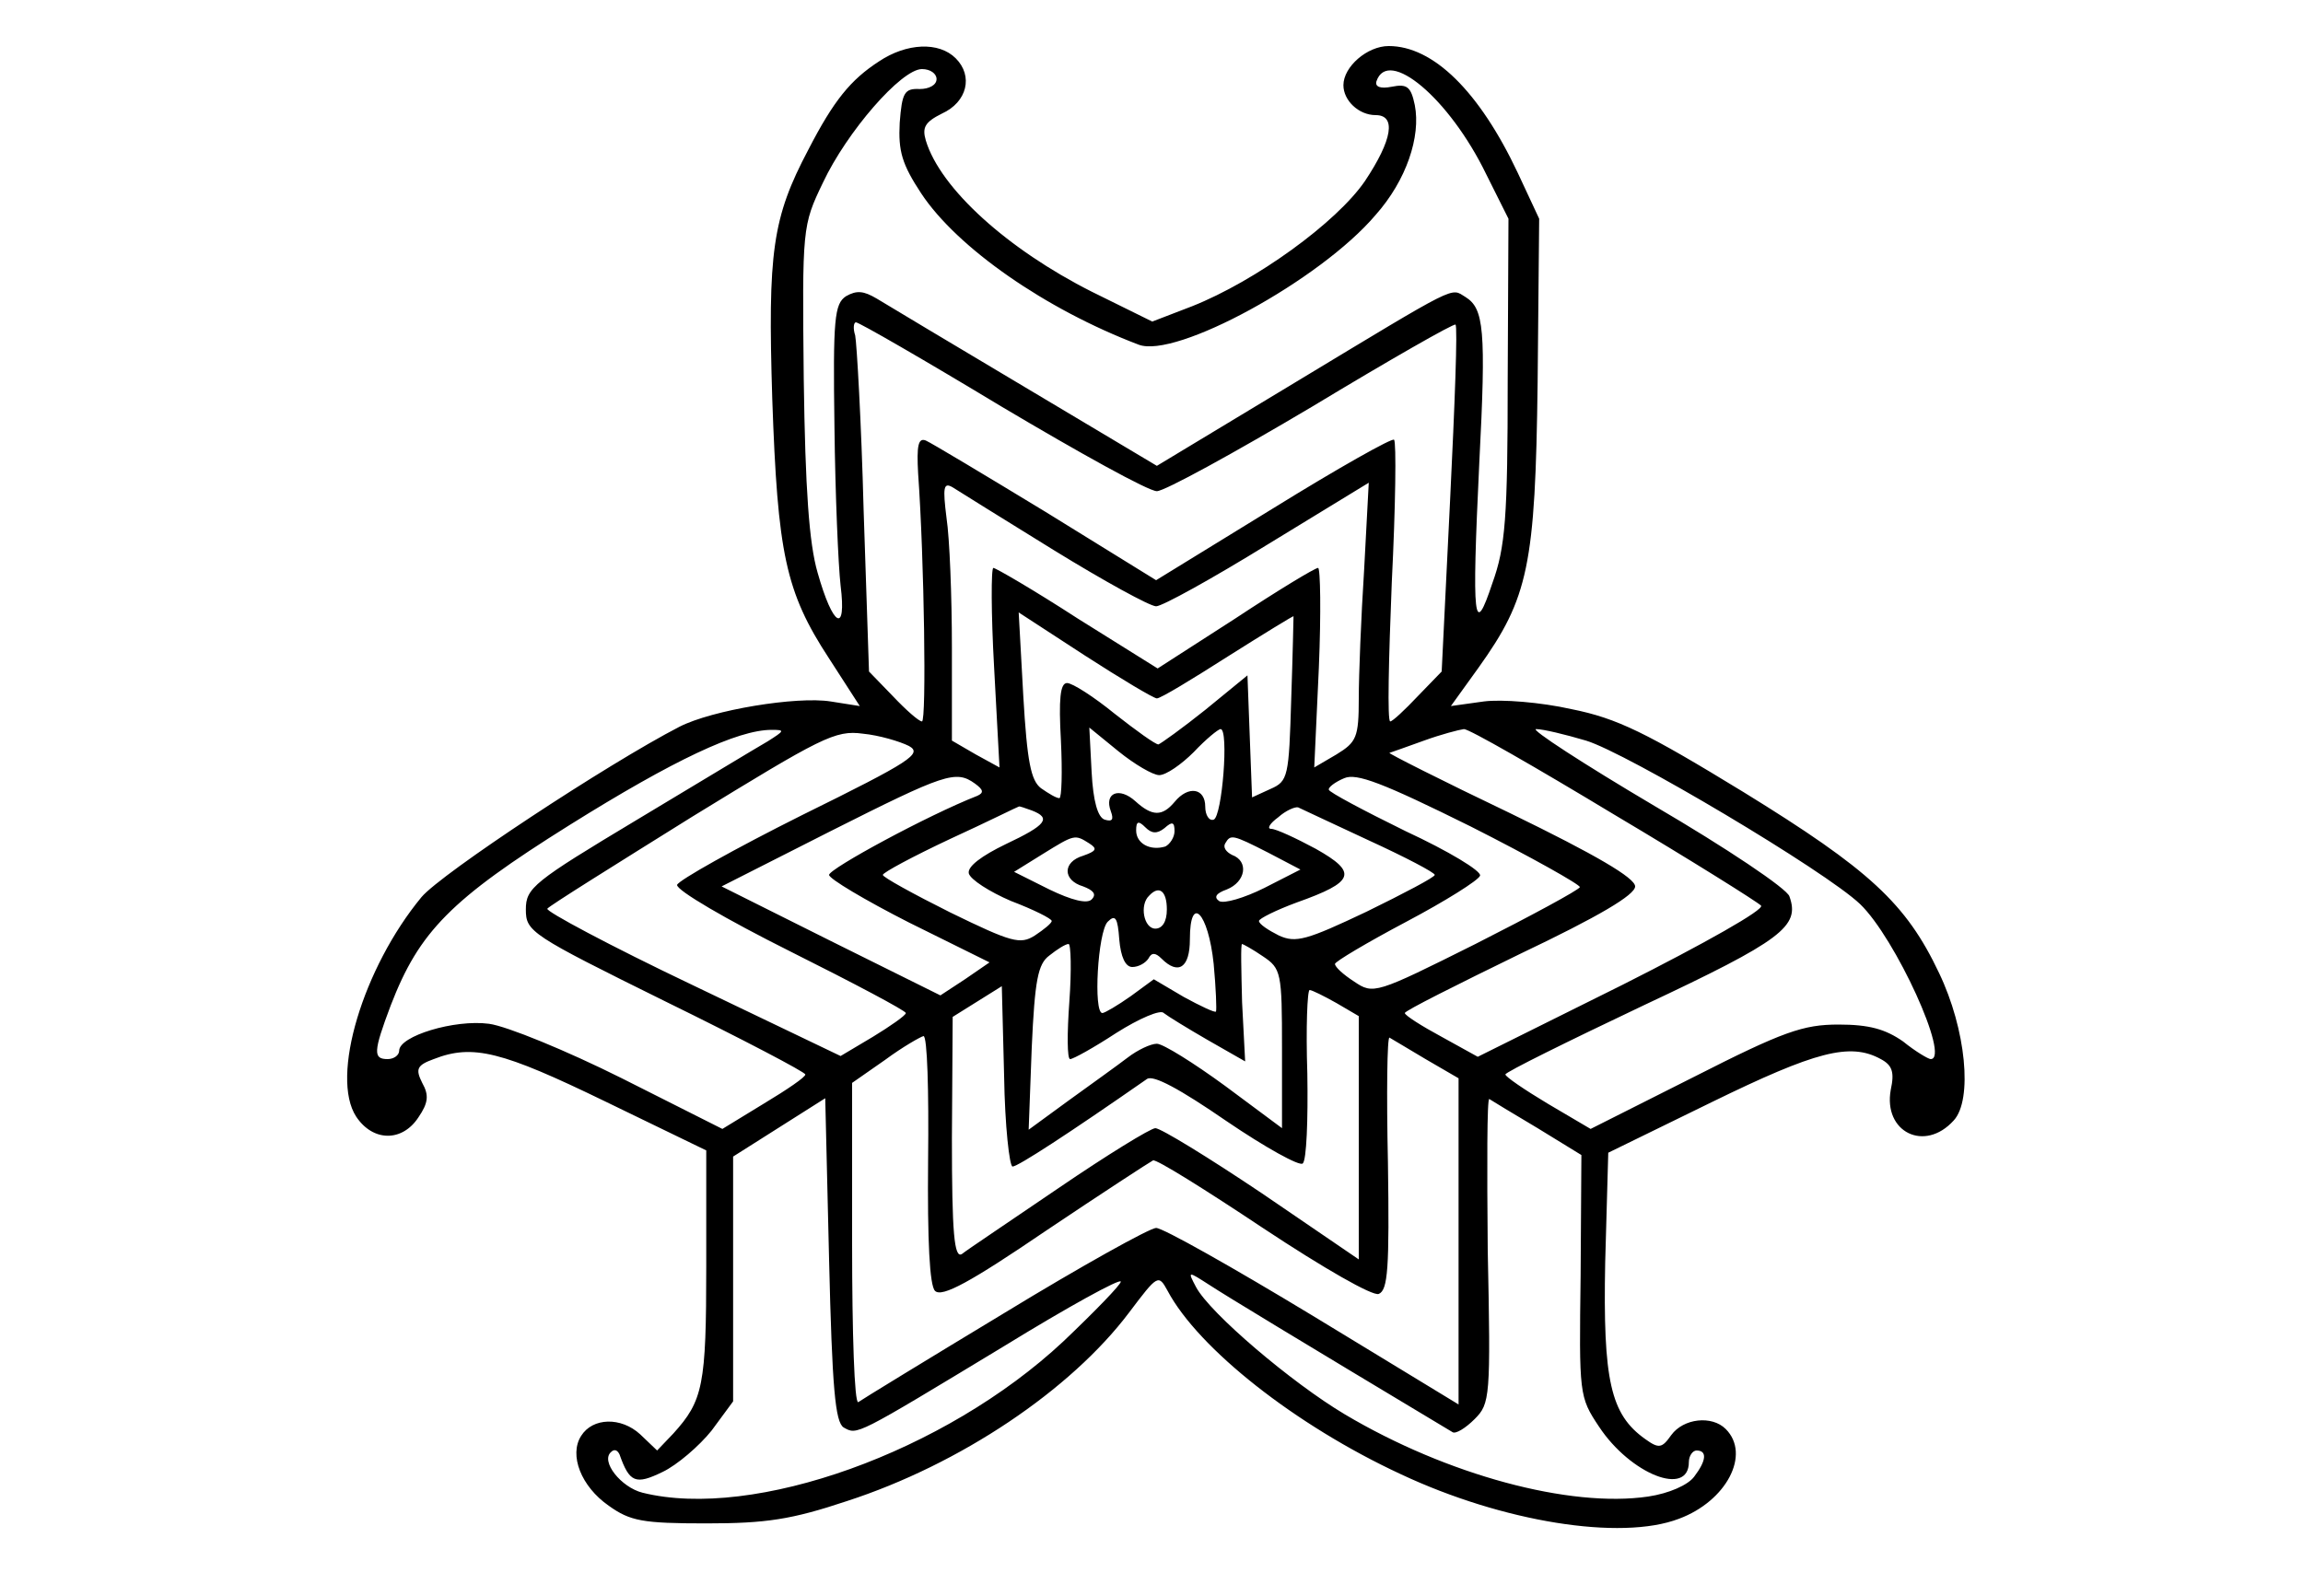
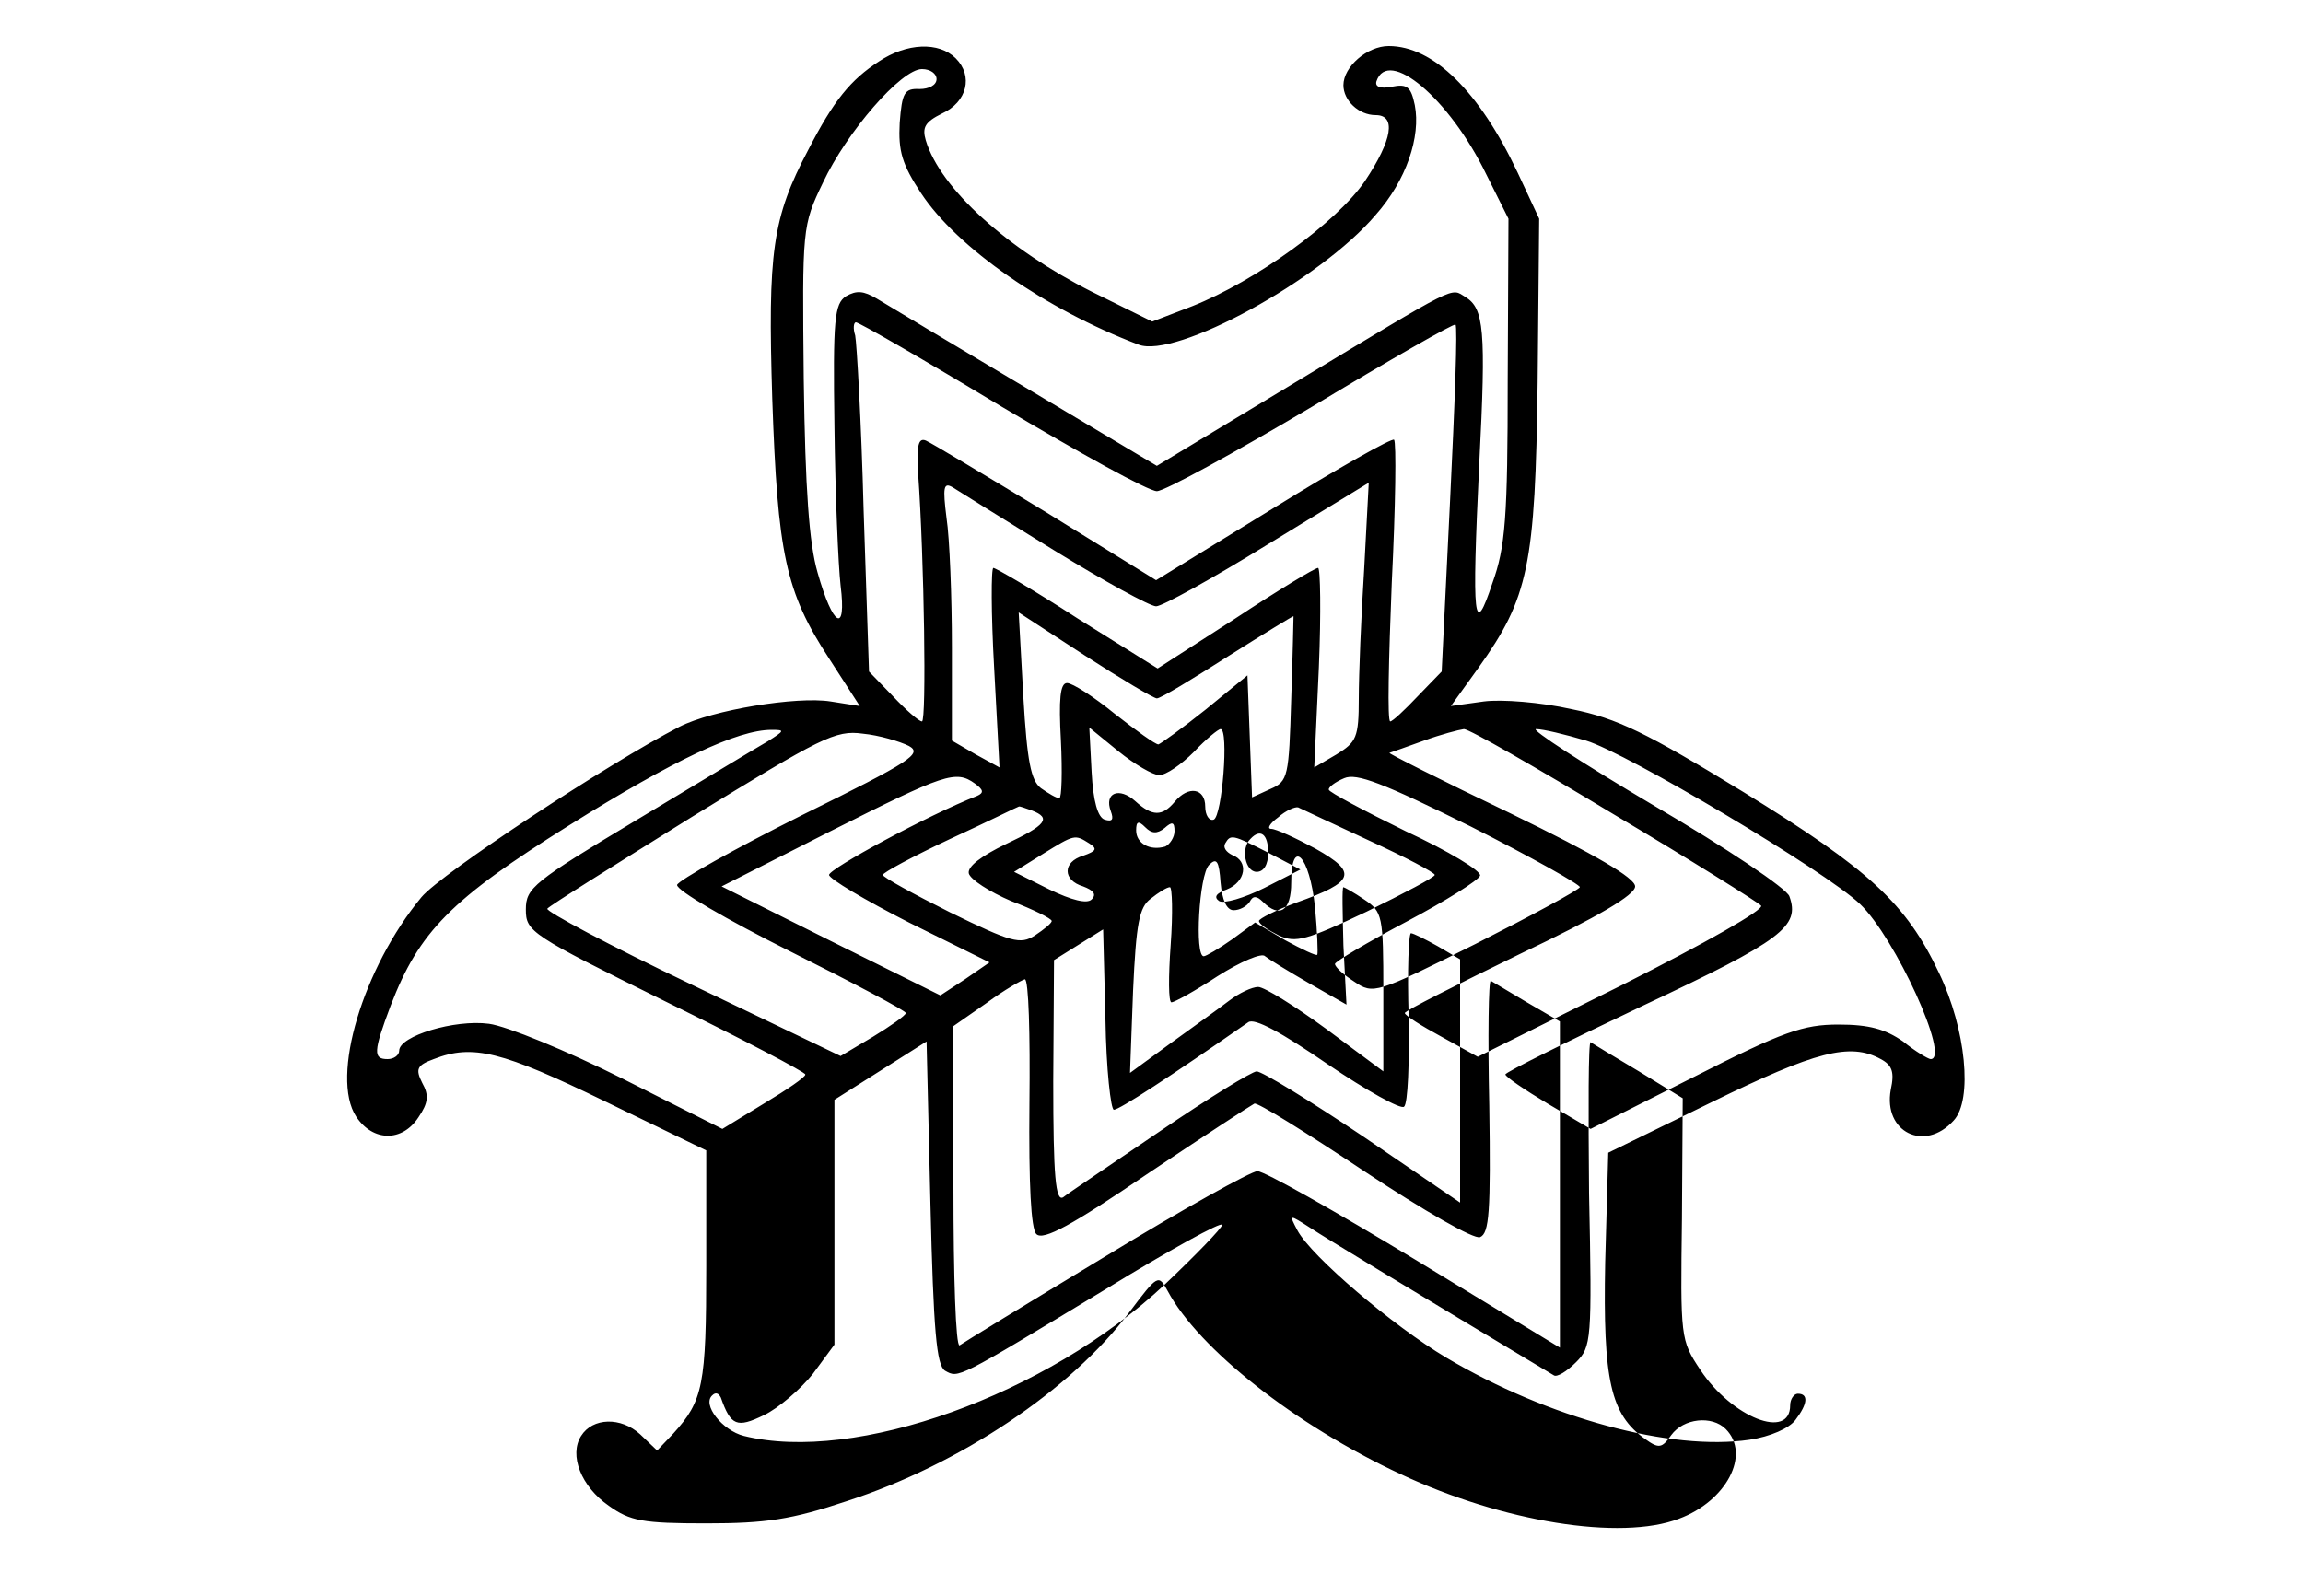
<svg xmlns="http://www.w3.org/2000/svg" version="1.0" width="300pt" height="208pt" viewBox="0 0 300 208" preserveAspectRatio="xMidYMid meet">
  <g transform="translate(0,208) scale(0.1,-0.1)" fill="#000000" stroke="none">
-     <path d="M1145 2000 c-37 -24 -59 -51 -92 -115 -47 -89 -53 -133 -47 -325 7 -201 17 -251 74 -338 l40 -62 -38 6 c-44 7 -154 -11 -197 -33 -93 -48 -310 -191 -336 -222 -76 -92 -119 -234 -85 -286 22 -33 60 -33 81 -1 13 19 14 29 5 45 -9 18 -7 23 15 31 51 20 89 10 223 -55 l132 -64 0 -151 c0 -155 -4 -175 -43 -218 l-21 -22 -22 21 c-25 23 -62 22 -77 -2 -16 -25 0 -66 36 -91 28 -20 44 -23 127 -23 78 0 111 5 183 29 148 48 292 145 368 246 37 49 38 50 50 28 40 -75 166 -175 304 -239 132 -62 286 -87 362 -58 62 23 94 84 61 117 -18 18 -55 14 -71 -8 -12 -17 -16 -18 -34 -5 -45 32 -55 76 -52 230 l4 143 135 66 c135 66 180 78 220 56 15 -8 18 -17 13 -40 -10 -55 44 -82 82 -40 25 27 16 119 -19 192 -43 91 -91 135 -255 236 -126 77 -164 96 -224 108 -40 9 -91 13 -114 10 l-43 -6 36 50 c65 91 74 133 77 372 l2 213 -28 60 c-50 106 -110 165 -168 165 -28 0 -59 -27 -59 -51 0 -20 20 -39 42 -39 27 0 22 -32 -14 -86 -37 -54 -142 -130 -225 -163 l-52 -20 -79 39 c-109 55 -197 134 -216 197 -5 17 -1 24 21 35 33 15 41 49 18 72 -22 22 -64 20 -100 -4z m75 -23 c0 -8 -10 -13 -22 -13 -20 1 -23 -5 -26 -44 -2 -37 3 -54 28 -92 47 -71 162 -151 283 -197 48 -19 237 84 309 169 40 45 59 102 51 143 -5 24 -10 28 -30 24 -15 -3 -22 0 -20 7 15 45 95 -22 143 -121 l29 -58 -1 -210 c0 -180 -3 -218 -20 -265 -24 -72 -27 -52 -17 157 9 174 6 201 -18 216 -20 12 -6 19 -223 -112 l-179 -108 -171 102 c-94 56 -181 108 -194 116 -17 10 -26 11 -40 3 -15 -10 -17 -29 -15 -170 1 -88 5 -181 8 -207 8 -64 -10 -54 -30 17 -11 38 -16 108 -18 252 -2 197 -2 200 25 256 31 66 102 148 129 148 11 0 19 -6 19 -13z m85 -427 c101 -60 191 -110 202 -110 10 0 101 50 202 110 101 61 185 109 187 107 3 -2 -1 -105 -7 -228 l-11 -224 -31 -32 c-17 -18 -33 -33 -36 -33 -4 0 -2 81 2 181 5 100 6 183 3 186 -2 3 -73 -37 -157 -89 l-153 -94 -144 89 c-79 48 -149 90 -156 93 -10 4 -12 -7 -10 -43 8 -112 11 -323 5 -323 -4 0 -21 15 -38 33 l-31 32 -7 210 c-3 116 -9 218 -11 228 -3 9 -2 17 1 17 4 0 89 -49 190 -110z m68 -187 c65 -40 125 -73 133 -73 8 0 73 36 146 81 l131 80 -6 -113 c-4 -62 -7 -138 -7 -168 0 -51 -3 -57 -29 -73 l-29 -17 6 130 c3 72 2 130 -1 130 -4 0 -52 -29 -108 -66 l-101 -65 -104 65 c-57 37 -107 66 -110 66 -3 0 -3 -59 1 -130 l7 -130 -31 17 -31 18 0 121 c0 67 -3 143 -7 169 -5 40 -4 47 8 40 8 -5 67 -42 132 -82z m134 -193 c5 0 46 25 93 55 46 29 85 53 85 52 0 -1 -1 -50 -3 -108 -3 -101 -4 -107 -27 -117 l-24 -11 -3 79 -3 80 -55 -45 c-30 -24 -58 -44 -61 -45 -4 0 -29 18 -57 40 -27 22 -55 40 -62 40 -9 0 -11 -21 -8 -75 2 -41 1 -75 -2 -75 -4 0 -14 6 -24 13 -13 10 -18 34 -23 120 l-6 109 86 -56 c48 -31 90 -56 94 -56z m-507 -56 c-14 -8 -90 -54 -170 -102 -135 -81 -145 -89 -145 -117 0 -29 6 -33 182 -120 100 -49 182 -92 182 -95 1 -3 -24 -20 -54 -38 l-54 -33 -131 66 c-72 36 -150 68 -173 71 -45 6 -117 -16 -117 -35 0 -6 -7 -11 -15 -11 -19 0 -19 9 4 70 37 96 78 138 233 235 136 85 219 124 263 124 18 0 17 -1 -5 -15z m184 -6 c18 -10 3 -20 -139 -90 -88 -44 -161 -85 -163 -91 -1 -7 64 -45 148 -87 82 -41 150 -77 150 -80 0 -3 -20 -17 -43 -31 l-42 -25 -194 93 c-107 51 -191 96 -188 99 3 4 88 57 189 120 168 103 186 113 222 108 21 -2 48 -10 60 -16z m326 -38 c9 0 29 14 45 30 16 17 32 30 35 30 11 0 2 -114 -9 -118 -6 -2 -11 6 -11 17 0 24 -22 28 -40 6 -16 -19 -29 -19 -51 1 -21 19 -41 11 -32 -13 4 -11 2 -14 -8 -11 -9 3 -15 24 -17 62 l-3 58 38 -31 c21 -17 45 -31 53 -31z m592 -51 c101 -60 187 -114 192 -119 5 -5 -73 -49 -180 -103 l-189 -94 -47 26 c-26 14 -48 28 -48 31 0 3 68 37 150 77 103 49 150 77 150 88 0 11 -51 41 -162 95 -90 43 -161 79 -158 79 3 1 23 8 45 16 22 8 45 14 52 15 7 0 94 -50 195 -111z m-36 96 c53 -16 312 -170 357 -213 46 -44 118 -202 92 -202 -3 0 -20 10 -36 23 -23 16 -44 22 -84 22 -46 0 -72 -9 -188 -68 l-135 -68 -56 33 c-30 18 -55 35 -55 38 0 3 81 43 180 90 181 85 204 103 190 142 -3 10 -82 63 -176 118 -93 55 -162 100 -154 100 9 0 38 -7 65 -15z m-8 -191 c-2 -4 -63 -37 -136 -74 -130 -65 -133 -66 -158 -49 -14 9 -25 19 -25 23 0 3 42 28 93 55 51 27 94 54 96 60 2 6 -41 32 -97 58 -55 27 -100 51 -100 54 -1 3 8 10 20 15 16 7 50 -6 165 -63 79 -40 143 -76 142 -79z m-788 135 c11 -8 12 -12 3 -16 -64 -25 -193 -95 -193 -103 0 -5 47 -33 104 -62 l105 -52 -32 -22 -32 -21 -143 71 -142 71 142 72 c149 75 163 80 188 62z m74 -35 c26 -10 19 -19 -34 -44 -31 -15 -50 -29 -48 -38 2 -8 27 -24 55 -36 29 -11 53 -23 53 -26 0 -3 -10 -11 -22 -19 -19 -12 -30 -9 -110 30 -48 24 -88 46 -88 49 0 3 39 24 88 47 48 22 88 42 89 42 1 1 8 -2 17 -5z m439 -39 c48 -22 86 -42 86 -45 0 -3 -40 -24 -89 -48 -78 -37 -92 -41 -114 -31 -14 7 -26 15 -26 19 0 3 22 14 49 24 76 27 80 39 25 70 -26 14 -52 26 -58 26 -6 0 -2 7 9 15 10 9 22 14 26 13 4 -2 45 -21 92 -43z m-266 16 c10 9 13 8 13 -4 0 -8 -6 -17 -12 -20 -20 -6 -38 4 -38 21 0 12 3 13 12 4 8 -8 15 -9 25 -1z m-98 -20 c11 -7 9 -10 -8 -16 -27 -8 -27 -32 0 -40 13 -5 18 -10 11 -17 -6 -6 -26 -1 -55 13 l-46 23 37 23 c42 26 42 26 61 14z m233 -12 l42 -22 -47 -24 c-26 -13 -53 -21 -59 -17 -7 5 -4 10 10 15 25 10 29 37 7 45 -8 4 -12 10 -9 15 7 12 9 12 56 -12z m-132 -74 c0 -16 -6 -25 -15 -25 -15 0 -21 31 -8 43 13 14 23 6 23 -18z m-45 -75 c8 0 17 5 21 11 4 8 9 8 17 0 22 -22 37 -12 37 25 0 60 24 35 31 -32 3 -32 4 -60 3 -62 -1 -2 -20 7 -42 19 l-39 23 -30 -22 c-17 -12 -34 -22 -37 -22 -12 0 -6 106 7 119 10 10 13 5 15 -23 2 -23 8 -36 17 -36z m-82 -45 c-3 -41 -3 -75 1 -75 4 0 31 15 60 34 30 19 58 31 62 26 5 -4 31 -20 57 -35 l49 -28 -4 77 c-1 42 -2 76 0 76 1 0 14 -7 27 -16 24 -16 25 -21 25 -120 l0 -104 -74 55 c-41 30 -81 55 -89 55 -8 0 -25 -8 -38 -18 -13 -10 -48 -35 -77 -56 l-52 -38 4 107 c4 88 8 109 23 120 10 8 21 15 25 15 3 0 4 -34 1 -75z m-74 -215 c7 0 73 43 175 114 8 6 43 -13 104 -55 50 -34 95 -59 99 -55 5 4 7 57 6 117 -2 60 0 109 3 109 3 0 19 -8 35 -17 l29 -17 0 -159 0 -158 -126 86 c-70 47 -132 85 -139 85 -6 0 -63 -35 -126 -78 -63 -43 -120 -81 -126 -86 -10 -6 -13 27 -13 151 l1 158 32 20 32 20 3 -117 c1 -65 7 -118 11 -118z m-110 9 c-1 -107 2 -164 9 -171 9 -9 47 12 144 78 73 49 136 90 140 92 4 2 68 -38 143 -88 80 -53 143 -89 151 -86 12 5 14 33 12 171 -2 91 -1 164 2 163 3 -2 24 -14 47 -28 l43 -25 0 -212 0 -213 -189 115 c-104 63 -196 115 -205 115 -8 0 -98 -50 -198 -111 -101 -61 -186 -113 -190 -116 -5 -2 -8 90 -8 206 l0 210 43 30 c23 17 46 30 50 31 5 0 7 -72 6 -161z m-110 -349 c18 -10 14 -12 209 106 83 51 152 89 152 84 0 -4 -34 -39 -75 -78 -154 -144 -403 -233 -548 -197 -28 7 -55 41 -41 53 4 4 8 3 11 -3 13 -37 21 -40 56 -23 19 9 48 34 64 54 l28 38 0 159 0 160 60 38 60 38 5 -210 c4 -168 8 -212 19 -219z m904 390 l57 -35 -1 -157 c-2 -155 -2 -158 24 -197 41 -62 117 -92 117 -46 0 8 5 15 10 15 14 0 13 -13 -3 -34 -8 -11 -33 -22 -60 -26 -102 -15 -262 28 -395 107 -69 41 -176 132 -194 166 -11 21 -11 21 17 3 23 -15 112 -69 317 -192 4 -3 17 5 29 17 20 20 21 28 17 220 -1 109 -1 198 2 197 3 -2 31 -19 63 -38z" />
+     <path d="M1145 2000 c-37 -24 -59 -51 -92 -115 -47 -89 -53 -133 -47 -325 7 -201 17 -251 74 -338 l40 -62 -38 6 c-44 7 -154 -11 -197 -33 -93 -48 -310 -191 -336 -222 -76 -92 -119 -234 -85 -286 22 -33 60 -33 81 -1 13 19 14 29 5 45 -9 18 -7 23 15 31 51 20 89 10 223 -55 l132 -64 0 -151 c0 -155 -4 -175 -43 -218 l-21 -22 -22 21 c-25 23 -62 22 -77 -2 -16 -25 0 -66 36 -91 28 -20 44 -23 127 -23 78 0 111 5 183 29 148 48 292 145 368 246 37 49 38 50 50 28 40 -75 166 -175 304 -239 132 -62 286 -87 362 -58 62 23 94 84 61 117 -18 18 -55 14 -71 -8 -12 -17 -16 -18 -34 -5 -45 32 -55 76 -52 230 l4 143 135 66 c135 66 180 78 220 56 15 -8 18 -17 13 -40 -10 -55 44 -82 82 -40 25 27 16 119 -19 192 -43 91 -91 135 -255 236 -126 77 -164 96 -224 108 -40 9 -91 13 -114 10 l-43 -6 36 50 c65 91 74 133 77 372 l2 213 -28 60 c-50 106 -110 165 -168 165 -28 0 -59 -27 -59 -51 0 -20 20 -39 42 -39 27 0 22 -32 -14 -86 -37 -54 -142 -130 -225 -163 l-52 -20 -79 39 c-109 55 -197 134 -216 197 -5 17 -1 24 21 35 33 15 41 49 18 72 -22 22 -64 20 -100 -4z m75 -23 c0 -8 -10 -13 -22 -13 -20 1 -23 -5 -26 -44 -2 -37 3 -54 28 -92 47 -71 162 -151 283 -197 48 -19 237 84 309 169 40 45 59 102 51 143 -5 24 -10 28 -30 24 -15 -3 -22 0 -20 7 15 45 95 -22 143 -121 l29 -58 -1 -210 c0 -180 -3 -218 -20 -265 -24 -72 -27 -52 -17 157 9 174 6 201 -18 216 -20 12 -6 19 -223 -112 l-179 -108 -171 102 c-94 56 -181 108 -194 116 -17 10 -26 11 -40 3 -15 -10 -17 -29 -15 -170 1 -88 5 -181 8 -207 8 -64 -10 -54 -30 17 -11 38 -16 108 -18 252 -2 197 -2 200 25 256 31 66 102 148 129 148 11 0 19 -6 19 -13z m85 -427 c101 -60 191 -110 202 -110 10 0 101 50 202 110 101 61 185 109 187 107 3 -2 -1 -105 -7 -228 l-11 -224 -31 -32 c-17 -18 -33 -33 -36 -33 -4 0 -2 81 2 181 5 100 6 183 3 186 -2 3 -73 -37 -157 -89 l-153 -94 -144 89 c-79 48 -149 90 -156 93 -10 4 -12 -7 -10 -43 8 -112 11 -323 5 -323 -4 0 -21 15 -38 33 l-31 32 -7 210 c-3 116 -9 218 -11 228 -3 9 -2 17 1 17 4 0 89 -49 190 -110z m68 -187 c65 -40 125 -73 133 -73 8 0 73 36 146 81 l131 80 -6 -113 c-4 -62 -7 -138 -7 -168 0 -51 -3 -57 -29 -73 l-29 -17 6 130 c3 72 2 130 -1 130 -4 0 -52 -29 -108 -66 l-101 -65 -104 65 c-57 37 -107 66 -110 66 -3 0 -3 -59 1 -130 l7 -130 -31 17 -31 18 0 121 c0 67 -3 143 -7 169 -5 40 -4 47 8 40 8 -5 67 -42 132 -82z m134 -193 c5 0 46 25 93 55 46 29 85 53 85 52 0 -1 -1 -50 -3 -108 -3 -101 -4 -107 -27 -117 l-24 -11 -3 79 -3 80 -55 -45 c-30 -24 -58 -44 -61 -45 -4 0 -29 18 -57 40 -27 22 -55 40 -62 40 -9 0 -11 -21 -8 -75 2 -41 1 -75 -2 -75 -4 0 -14 6 -24 13 -13 10 -18 34 -23 120 l-6 109 86 -56 c48 -31 90 -56 94 -56z m-507 -56 c-14 -8 -90 -54 -170 -102 -135 -81 -145 -89 -145 -117 0 -29 6 -33 182 -120 100 -49 182 -92 182 -95 1 -3 -24 -20 -54 -38 l-54 -33 -131 66 c-72 36 -150 68 -173 71 -45 6 -117 -16 -117 -35 0 -6 -7 -11 -15 -11 -19 0 -19 9 4 70 37 96 78 138 233 235 136 85 219 124 263 124 18 0 17 -1 -5 -15z m184 -6 c18 -10 3 -20 -139 -90 -88 -44 -161 -85 -163 -91 -1 -7 64 -45 148 -87 82 -41 150 -77 150 -80 0 -3 -20 -17 -43 -31 l-42 -25 -194 93 c-107 51 -191 96 -188 99 3 4 88 57 189 120 168 103 186 113 222 108 21 -2 48 -10 60 -16z m326 -38 c9 0 29 14 45 30 16 17 32 30 35 30 11 0 2 -114 -9 -118 -6 -2 -11 6 -11 17 0 24 -22 28 -40 6 -16 -19 -29 -19 -51 1 -21 19 -41 11 -32 -13 4 -11 2 -14 -8 -11 -9 3 -15 24 -17 62 l-3 58 38 -31 c21 -17 45 -31 53 -31z m592 -51 c101 -60 187 -114 192 -119 5 -5 -73 -49 -180 -103 l-189 -94 -47 26 c-26 14 -48 28 -48 31 0 3 68 37 150 77 103 49 150 77 150 88 0 11 -51 41 -162 95 -90 43 -161 79 -158 79 3 1 23 8 45 16 22 8 45 14 52 15 7 0 94 -50 195 -111z m-36 96 c53 -16 312 -170 357 -213 46 -44 118 -202 92 -202 -3 0 -20 10 -36 23 -23 16 -44 22 -84 22 -46 0 -72 -9 -188 -68 l-135 -68 -56 33 c-30 18 -55 35 -55 38 0 3 81 43 180 90 181 85 204 103 190 142 -3 10 -82 63 -176 118 -93 55 -162 100 -154 100 9 0 38 -7 65 -15z m-8 -191 c-2 -4 -63 -37 -136 -74 -130 -65 -133 -66 -158 -49 -14 9 -25 19 -25 23 0 3 42 28 93 55 51 27 94 54 96 60 2 6 -41 32 -97 58 -55 27 -100 51 -100 54 -1 3 8 10 20 15 16 7 50 -6 165 -63 79 -40 143 -76 142 -79z m-788 135 c11 -8 12 -12 3 -16 -64 -25 -193 -95 -193 -103 0 -5 47 -33 104 -62 l105 -52 -32 -22 -32 -21 -143 71 -142 71 142 72 c149 75 163 80 188 62z m74 -35 c26 -10 19 -19 -34 -44 -31 -15 -50 -29 -48 -38 2 -8 27 -24 55 -36 29 -11 53 -23 53 -26 0 -3 -10 -11 -22 -19 -19 -12 -30 -9 -110 30 -48 24 -88 46 -88 49 0 3 39 24 88 47 48 22 88 42 89 42 1 1 8 -2 17 -5z m439 -39 c48 -22 86 -42 86 -45 0 -3 -40 -24 -89 -48 -78 -37 -92 -41 -114 -31 -14 7 -26 15 -26 19 0 3 22 14 49 24 76 27 80 39 25 70 -26 14 -52 26 -58 26 -6 0 -2 7 9 15 10 9 22 14 26 13 4 -2 45 -21 92 -43z m-266 16 c10 9 13 8 13 -4 0 -8 -6 -17 -12 -20 -20 -6 -38 4 -38 21 0 12 3 13 12 4 8 -8 15 -9 25 -1z m-98 -20 c11 -7 9 -10 -8 -16 -27 -8 -27 -32 0 -40 13 -5 18 -10 11 -17 -6 -6 -26 -1 -55 13 l-46 23 37 23 c42 26 42 26 61 14z m233 -12 l42 -22 -47 -24 c-26 -13 -53 -21 -59 -17 -7 5 -4 10 10 15 25 10 29 37 7 45 -8 4 -12 10 -9 15 7 12 9 12 56 -12z c0 -16 -6 -25 -15 -25 -15 0 -21 31 -8 43 13 14 23 6 23 -18z m-45 -75 c8 0 17 5 21 11 4 8 9 8 17 0 22 -22 37 -12 37 25 0 60 24 35 31 -32 3 -32 4 -60 3 -62 -1 -2 -20 7 -42 19 l-39 23 -30 -22 c-17 -12 -34 -22 -37 -22 -12 0 -6 106 7 119 10 10 13 5 15 -23 2 -23 8 -36 17 -36z m-82 -45 c-3 -41 -3 -75 1 -75 4 0 31 15 60 34 30 19 58 31 62 26 5 -4 31 -20 57 -35 l49 -28 -4 77 c-1 42 -2 76 0 76 1 0 14 -7 27 -16 24 -16 25 -21 25 -120 l0 -104 -74 55 c-41 30 -81 55 -89 55 -8 0 -25 -8 -38 -18 -13 -10 -48 -35 -77 -56 l-52 -38 4 107 c4 88 8 109 23 120 10 8 21 15 25 15 3 0 4 -34 1 -75z m-74 -215 c7 0 73 43 175 114 8 6 43 -13 104 -55 50 -34 95 -59 99 -55 5 4 7 57 6 117 -2 60 0 109 3 109 3 0 19 -8 35 -17 l29 -17 0 -159 0 -158 -126 86 c-70 47 -132 85 -139 85 -6 0 -63 -35 -126 -78 -63 -43 -120 -81 -126 -86 -10 -6 -13 27 -13 151 l1 158 32 20 32 20 3 -117 c1 -65 7 -118 11 -118z m-110 9 c-1 -107 2 -164 9 -171 9 -9 47 12 144 78 73 49 136 90 140 92 4 2 68 -38 143 -88 80 -53 143 -89 151 -86 12 5 14 33 12 171 -2 91 -1 164 2 163 3 -2 24 -14 47 -28 l43 -25 0 -212 0 -213 -189 115 c-104 63 -196 115 -205 115 -8 0 -98 -50 -198 -111 -101 -61 -186 -113 -190 -116 -5 -2 -8 90 -8 206 l0 210 43 30 c23 17 46 30 50 31 5 0 7 -72 6 -161z m-110 -349 c18 -10 14 -12 209 106 83 51 152 89 152 84 0 -4 -34 -39 -75 -78 -154 -144 -403 -233 -548 -197 -28 7 -55 41 -41 53 4 4 8 3 11 -3 13 -37 21 -40 56 -23 19 9 48 34 64 54 l28 38 0 159 0 160 60 38 60 38 5 -210 c4 -168 8 -212 19 -219z m904 390 l57 -35 -1 -157 c-2 -155 -2 -158 24 -197 41 -62 117 -92 117 -46 0 8 5 15 10 15 14 0 13 -13 -3 -34 -8 -11 -33 -22 -60 -26 -102 -15 -262 28 -395 107 -69 41 -176 132 -194 166 -11 21 -11 21 17 3 23 -15 112 -69 317 -192 4 -3 17 5 29 17 20 20 21 28 17 220 -1 109 -1 198 2 197 3 -2 31 -19 63 -38z" />
  </g>
</svg>